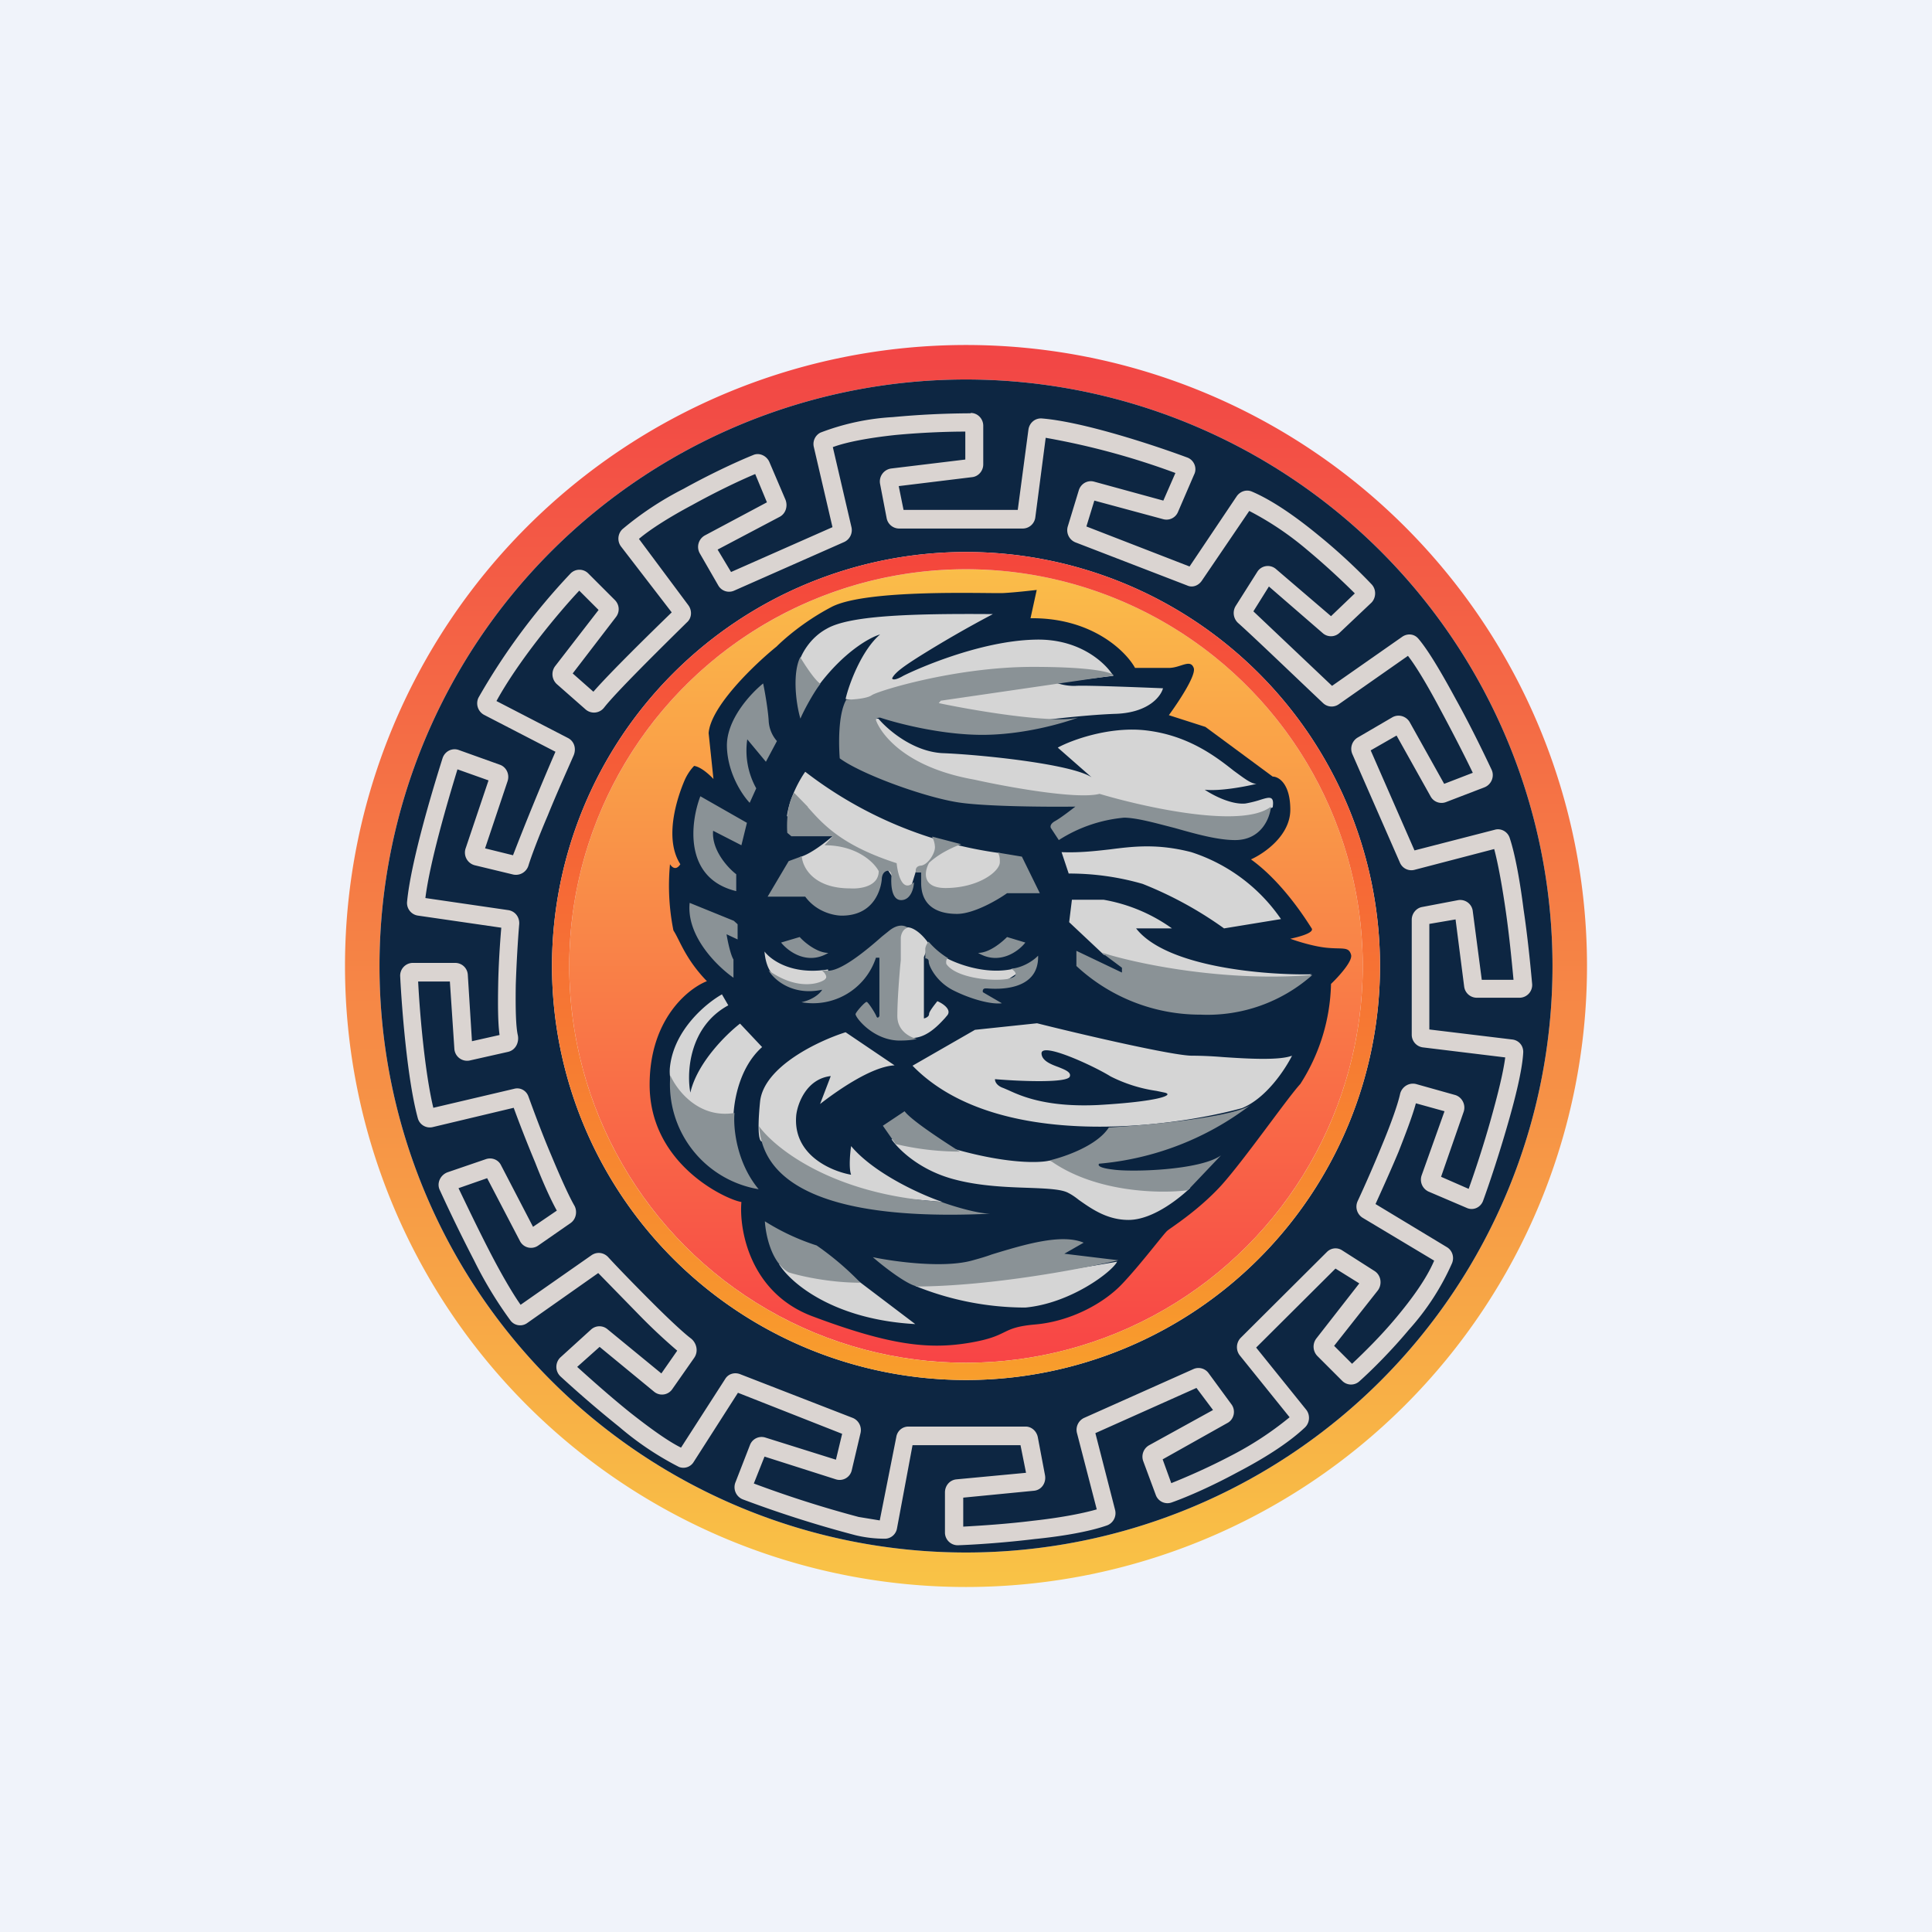
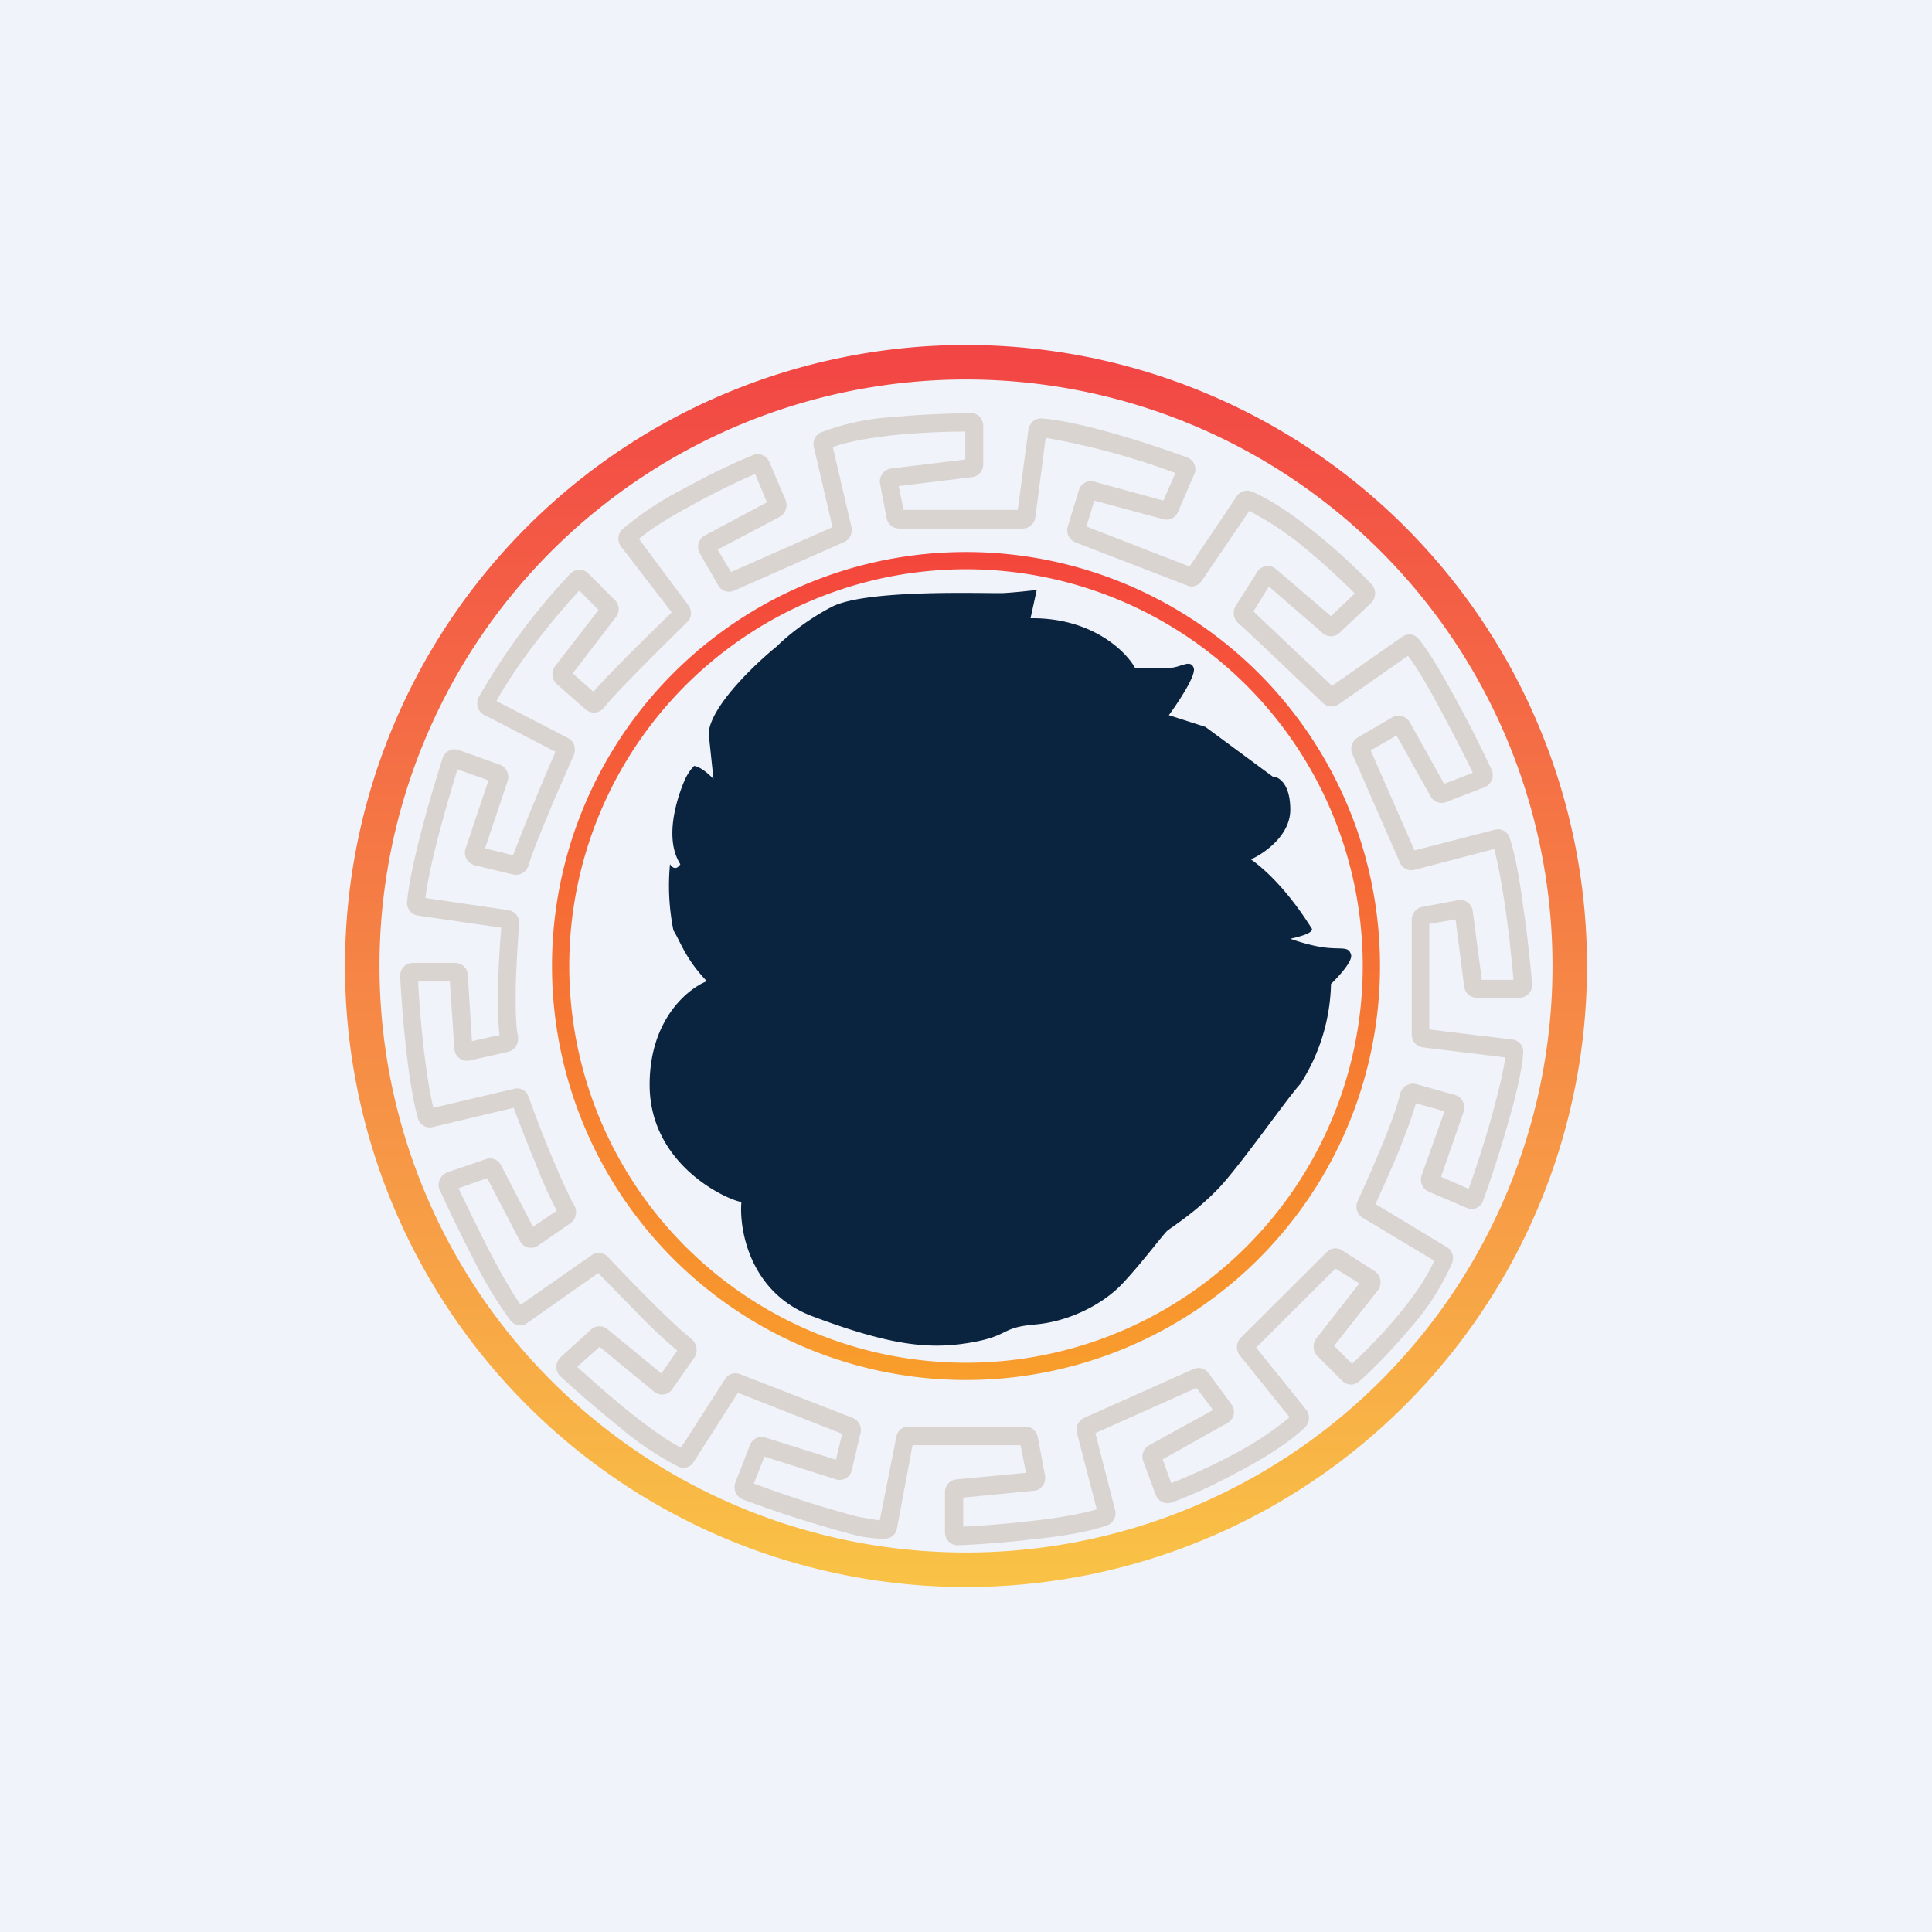
<svg xmlns="http://www.w3.org/2000/svg" width="56" height="56" viewBox="0 0 56 56">
  <path fill="#F0F3FA" d="M0 0h56v56H0z" />
-   <circle cx="28" cy="28" r="11.5" fill="url(#anhhlbwtj)" />
  <path d="M19.52 26.97a6.59 6.59 0 0 1-.1-1.92c.05.08.17.2.3 0-.54-.84.02-2.2.14-2.47.1-.21.22-.34.26-.38.2.03.45.26.56.38l-.14-1.33c.06-.78 1.34-2 1.97-2.51.2-.2.78-.72 1.58-1.14 1-.54 4.55-.39 5-.41.35-.02.78-.07.96-.09l-.18.82c1.77-.02 2.76.95 3.03 1.44h.98c.34 0 .62-.27.72 0 .08.21-.45 1-.72 1.37l1.06.34 1.95 1.44c.17 0 .51.2.51.96 0 .75-.76 1.27-1.14 1.44.96.69 1.66 1.85 1.76 2 .08.13-.38.25-.62.3.19.07.66.22 1.04.26.48.05.65-.04.72.2.06.18-.36.64-.58.85a5.58 5.58 0 0 1-.89 2.9c-.37.4-1.63 2.21-2.3 2.95-.68.74-1.49 1.24-1.55 1.3-.07.04-.76.96-1.3 1.53-.53.57-1.5 1.1-2.53 1.19-1.04.09-.72.33-1.9.53s-2.31.08-4.57-.77c-1.8-.68-2.12-2.5-2.05-3.31-.38-.05-2.66-1.05-2.66-3.4 0-1.88 1.1-2.78 1.66-3-.63-.65-.79-1.2-.97-1.47Z" fill="#0A233F" />
  <path fill-rule="evenodd" d="M28 46a18 18 0 1 0 0-36 18 18 0 0 0 0 36Zm0-1a17 17 0 1 0 0-34 17 17 0 0 0 0 34Z" fill="url(#bnhhlbwtj)" />
-   <path fill-rule="evenodd" d="M28 45a17 17 0 1 0 0-34 17 17 0 0 0 0 34Zm0-5a12 12 0 1 0 0-24 12 12 0 0 0 0 24Z" fill="#0D2642" />
  <path fill-rule="evenodd" d="M28 40a12 12 0 1 0 0-24 12 12 0 0 0 0 24Zm0-.5a11.5 11.5 0 1 0 0-23 11.5 11.5 0 0 0 0 23Z" fill="url(#cnhhlbwtj)" />
-   <path d="M23.15 19.22c.06-.22.3-.72.82-1 .65-.37 2.34-.44 4.81-.42a33.15 33.15 0 0 0-2.17 1.25c-.39.25-.67.44-.75.61 0 .04.08.07.32-.07.31-.16 2.2-1.02 3.84-1.05 1.3-.03 2.04.7 2.25 1.05l-1.66.2c.08.03.3.1.57.09.27-.02 1.8.04 2.53.07-.06.23-.41.7-1.35.74-.94.03-2.39.21-3 .3l-3.27-.4-1.58-.33c.1-.44.47-1.42 1-1.87-.29.08-1.05.5-1.79 1.49l-.57-.66Zm-.99 8.36c.18.24.79.69 1.84.52.02.11-.02.36-.32.47-.37.14-.92-.08-1.2-.26-.24-.15-.31-.55-.32-.73Zm.65-3.92c.07-.54.38-1.08.53-1.29A11.81 11.81 0 0 0 29 24.73l.15.7-1.26.52-1.03-.16-.11-.61h-.18l-.16.52-.29.1-.41-.62-.2.1-.17.42-.83.32-1.54-.58.22-.6c.3-.08.76-.44.95-.61l-1.32-.57Zm2.65-2.83c.26.31.99.95 1.85 1 1.08.04 3.74.31 4.33.7l-.98-.86c.4-.22 1.5-.62 2.55-.5 1.22.14 2.02.75 2.55 1.17.29.21.5.38.66.38-.32.08-1.07.22-1.5.17.22.15.76.44 1.18.4.17-.03.32-.07.44-.11.26-.08.4-.12.35.22l-1.24.58-4.35-.8-3.38-.44-2.74-.99.14-.92h.14Zm5.52 4.5-.21-.63c.52.02.96-.03 1.4-.08.7-.09 1.39-.17 2.36.08a5.02 5.02 0 0 1 2.6 1.94l-1.65.27a11 11 0 0 0-2.36-1.29 7.65 7.65 0 0 0-2.14-.3Zm1.95 1.58h1.04a4.81 4.81 0 0 0-1.98-.83h-.92l-.08.65 1 .94 2.5.74c1.04.04 3.2.07 3.53-.17-1.33.03-4.21-.2-5.09-1.33Zm-6.43.03c-.2-.11-.31-.05-.35 0l-.2.14-.08 2.23c0 .23.08.72.47.77.46.06.83-.33 1.05-.57l.05-.06c.17-.17-.1-.36-.27-.43-.08.1-.24.3-.24.37 0 .08-.1.12-.15.13v-1.78l.15-.37c-.06-.1-.23-.32-.43-.43Zm.86.79c.34.2 1.24.55 2.06.34l.1.12-.53.35-.86-.13-.72-.34-.05-.34Zm-6.43 1.1.18.31c-1.14.62-1.21 1.95-1.1 2.53.2-.87 1.05-1.7 1.44-2l.64.68c-.7.62-.85 1.7-.83 2.17-.66-.08-1.96-.53-1.84-1.6.12-1.08 1.06-1.85 1.51-2.1Zm5 2.05-1.42-.96c-.79.25-2.38 1-2.48 2.02-.1 1.02 0 1.19.08 1.14l2.64 1.53 2.57.23c-.6-.2-1.98-.82-2.65-1.62-.03.2-.07.64 0 .83-.57-.1-1.7-.57-1.59-1.73.04-.34.3-1.05 1-1.13l-.31.81c.45-.35 1.47-1.08 2.15-1.12Zm.52.01 1.81-1.04 1.8-.19c1.27.32 3.94.94 4.49.94.22 0 .54.01.9.04.74.05 1.63.1 2-.04-.19.38-.74 1.23-1.45 1.52-2.2.6-7.18 1.21-9.55-1.23Zm2.39.4c0 .05.04.18.25.25l.14.06c.35.16 1.08.5 2.59.43 1.76-.1 2.23-.29 1.94-.36l-.24-.05a4.3 4.3 0 0 1-1.33-.42c-.48-.3-2.05-1.03-2-.65.02.2.27.3.49.38.2.08.37.15.33.27-.05.2-1.47.14-2.17.08Zm-3 1.73c.19.28.82.92 1.88 1.18.7.18 1.47.21 2.09.23.54.02.97.04 1.16.15.1.05.2.12.3.2.37.26.82.58 1.44.58.76 0 1.58-.73 1.76-.9l.03-.03-4.08-.79c-.28.07-1.2.1-2.7-.32l-1.87-.3Zm.7 5.36c-2.4-.13-3.64-1.21-3.96-1.74l2.01.27 1.94 1.47Zm-.02-1.11a8.5 8.5 0 0 0 3.2.63c1.31-.12 2.52-1.04 2.66-1.33-1.3.23-4.3.7-5.86.7Z" fill="#D5D5D5" />
-   <path d="M23.2 19.04c-.23.45-.14 1.31 0 1.79.1-.24.39-.77.58-1.01-.16-.1-.46-.56-.59-.78Zm-1.47 4.23.19-.42a2.25 2.25 0 0 1-.26-1.42l.54.65.32-.6a.96.96 0 0 1-.24-.6c-.02-.31-.11-.84-.16-1.07-.36.29-1.07 1.05-1.05 1.83.02.78.45 1.41.66 1.63Zm-.08.58-.16.65-.82-.42c-.05.55.42 1.07.67 1.26v.49c-1.53-.37-1.33-1.99-1.04-2.75l1.35.77Zm5.37.4.84.22c-.17.06-.61.24-.93.54-.14.25-.22.74.5.73.92-.01 1.52-.46 1.55-.73.01-.22-.05-.3-.08-.3l.72.12.52 1.06h-.95c-.28.2-.97.6-1.45.6-.6 0-1.04-.25-1.04-.9v-.3h-.15c-.02-.07-.01-.19.15-.2.2-.03.4-.35.4-.53a.67.67 0 0 0-.08-.3ZM25.3 36.44c.62.13 2.07.33 2.9.09.18-.05.36-.1.55-.17.95-.29 2.02-.61 2.66-.34l-.56.32 1.57.19c-1.03.24-3.62.74-5.8.76-.26 0-.99-.56-1.32-.85Zm-5.31-10.27 1.28.52.11.1v.44l-.32-.15c.03.2.12.61.2.73v.53c-.46-.32-1.37-1.2-1.27-2.17Zm5.28-6.02c-.14.1-.55.13-.74.13-.24.42-.22 1.3-.19 1.7.62.46 2.46 1.13 3.45 1.28.8.12 2.58.13 3.38.12-.13.1-.44.34-.59.42-.14.08-.14.16-.12.2l.23.35a4.2 4.2 0 0 1 1.9-.65c.39.01.91.16 1.46.3.6.17 1.24.35 1.75.35.76 0 1.01-.64 1.04-.97-.83.65-3.66.02-4.97-.37-.64.17-2.68-.2-3.62-.41-2.38-.42-2.85-1.67-2.86-1.73 0-.05.07-.07.12-.07.48.16 1.76.5 2.96.5s2.35-.34 2.78-.5c-.74.18-3-.2-4.04-.42l.06-.07 5.01-.73c-.03-.08-.54-.25-2.34-.25-2.25 0-4.5.7-4.67.82Zm-1.86 3.24c.46.52 1 1.12 2.58 1.63.03.32.17.87.5.55 0 .17-.09.52-.37.52-.29 0-.3-.48-.28-.72 0-.04-.03-.14-.12-.13-.1.02-.15.11-.16.22 0 .1-.1 1.08-1.16 1.08-.22 0-.73-.1-1.06-.55h-1.09l.61-1.03.38-.14c.02.31.33.93 1.4.93.28.02.83-.05.83-.5-.13-.25-.63-.75-1.57-.75l.24-.26h-1.2l-.12-.1c-.02-.25-.01-.84.2-1.16l.4.41Zm-.23 3.77-.54.16c.2.25.75.67 1.37.3-.32 0-.69-.3-.83-.46Zm6.54.16-.53-.16c-.15.15-.51.46-.84.46.62.37 1.18-.05 1.37-.3Zm-5.9 1.37c-.86.18-1.39-.3-1.54-.56.92.65 1.6.33 1.66.23.04-.08-.06-.19-.12-.23h.12c.38.08 1.19-.6 1.63-.99l.2-.16c.27-.22.47-.15.54-.09-.15.04-.2.22-.2.3v.64l-.02.2c-.03.36-.08.99-.08 1.42 0 .44.38.62.56.66-.06.03-.3.05-.42.05-.83.04-1.38-.7-1.35-.77.02-.07.27-.35.32-.35.04 0 .24.31.28.41.03.08.07.04.09 0v-1.69h-.1a1.92 1.92 0 0 1-2.16 1.29c.36-.08.55-.27.6-.36Zm3.1-1.4a.4.4 0 0 0-.1.2v.29c.04 0 .1.01.1.1 0 .1.2.57.72.83s1.1.41 1.4.37l-.55-.32c-.01-.04-.01-.12.1-.11h.03c.25.02 1.5.1 1.47-.95-.1.11-.4.34-.78.38.12.07.27.23-.13.3-.5.07-1.49-.05-1.75-.44-.01-.05-.01-.16.06-.16a2.35 2.35 0 0 1-.57-.48Zm11.12.97c-2.59.21-5.15-.34-6.11-.65l.59.44v.14l-1.32-.63v.44a5.27 5.27 0 0 0 3.6 1.41 4.58 4.58 0 0 0 3.24-1.15Zm-7.6 5.37c.42-.1 1.36-.42 1.7-.95 1.18-.07 3.64-.3 4.12-.66a8.44 8.44 0 0 1-4.4 1.71c-.04.04-.03.12.4.17.55.08 2.53.02 3.13-.41l-.96 1.01c-.78.1-2.68.08-4-.87Zm-2.61-.25a8.07 8.07 0 0 1-1.87-.22l-.37-.53.63-.42c.2.27 1.16.89 1.6 1.17Zm-8.4-2.21c.19.43.82 1.26 1.86 1.09-.04.41.05 1.43.7 2.21a3.08 3.08 0 0 1-2.56-3.3Zm2.56 1.46c.47.66 2.18 2.01 5.27 2.2.33.12 1.03.34 1.44.35-6.37.3-6.62-1.84-6.7-2.53v-.02Zm6.83 2.54h-.12.12Zm-6.65.22c.02.38.18 1.2.69 1.49.31.1 1.17.3 2.08.3a8.39 8.39 0 0 0-1.27-1.08 6.59 6.59 0 0 1-1.5-.7Z" fill="#8A9296" />
  <path d="M28.14 11.97c.2 0 .36.17.36.37v1.12c0 .19-.14.35-.32.37l-2.13.26.14.69h3.31l.31-2.33c.03-.2.2-.34.4-.32 1.2.1 3.23.77 4.2 1.13.2.07.3.31.2.5l-.47 1.09a.36.36 0 0 1-.42.2l-2-.54-.23.75 2.99 1.16 1.37-2.04c.1-.14.28-.2.44-.13.61.26 1.3.75 1.92 1.26.63.51 1.19 1.05 1.54 1.42.15.15.14.4 0 .54l-.92.87a.36.36 0 0 1-.48.02L36.78 17l-.45.72 2.28 2.16 2.03-1.42c.14-.1.34-.1.47.05.3.35.7 1.04 1.09 1.76.4.72.78 1.5 1.03 2.03.1.2 0 .44-.2.52l-1.12.43a.36.36 0 0 1-.44-.16l-.99-1.77-.75.43L41 24.65l2.33-.6c.17-.05.37.05.43.24.16.48.3 1.27.4 2.06.12.8.2 1.62.25 2.17a.37.37 0 0 1-.36.4H42.8a.37.37 0 0 1-.36-.32l-.25-1.95-.76.13v3.06l2.4.29c.19.02.34.18.32.4-.03.5-.23 1.31-.46 2.1-.23.8-.5 1.62-.7 2.17-.07.2-.29.3-.48.21l-1.1-.47a.38.38 0 0 1-.2-.48l.66-1.85-.83-.23c-.1.37-.3.89-.5 1.4-.23.55-.48 1.1-.67 1.52l2.07 1.25c.15.09.22.28.15.46a7.26 7.26 0 0 1-1.25 1.93c-.51.61-1.06 1.16-1.44 1.5a.36.36 0 0 1-.5-.02l-.72-.72a.39.39 0 0 1-.02-.51l1.24-1.59-.69-.43-2.3 2.29 1.45 1.8c.12.15.11.38-.04.52-.51.48-1.25.93-1.96 1.3-.72.39-1.42.7-1.9.87a.36.36 0 0 1-.46-.22l-.36-.97a.38.38 0 0 1 .17-.47l1.85-1.02-.48-.64-2.93 1.31.57 2.22a.38.38 0 0 1-.22.45c-.5.18-1.3.32-2.11.4-.82.1-1.66.16-2.22.18a.37.37 0 0 1-.38-.38v-1.15c0-.2.14-.36.33-.38l2.02-.19-.16-.8h-3.13L26 44.3a.36.36 0 0 1-.33.3 3.6 3.6 0 0 1-.87-.1 33.12 33.12 0 0 1-3.27-1.04.38.38 0 0 1-.21-.5l.42-1.08a.36.36 0 0 1 .45-.21l2.04.64.18-.75-3.02-1.19-1.28 2a.35.35 0 0 1-.43.15 8.83 8.83 0 0 1-1.73-1.16 33.8 33.8 0 0 1-1.7-1.46.38.38 0 0 1 .01-.57l.88-.8a.36.36 0 0 1 .47 0l1.56 1.28.46-.66a16.8 16.8 0 0 1-1.06-.99l-1.23-1.26-2.06 1.45a.35.35 0 0 1-.48-.07 11.7 11.7 0 0 1-1.06-1.75 46.9 46.9 0 0 1-.99-2.03c-.1-.2.01-.44.22-.52l1.11-.38c.17-.06.36.01.44.17l.93 1.79.69-.47c-.19-.34-.42-.86-.63-1.4-.23-.55-.46-1.14-.62-1.58l-2.35.56a.36.36 0 0 1-.43-.26c-.3-1.1-.46-3.12-.51-4.1a.37.37 0 0 1 .36-.4h1.23c.2 0 .36.15.37.35l.12 1.92.8-.18c-.05-.36-.05-.9-.04-1.46.01-.57.05-1.18.09-1.65l-2.41-.35a.37.37 0 0 1-.32-.41c.11-1.14.72-3.18 1.03-4.16.07-.2.28-.3.47-.23l1.2.43c.18.07.28.28.21.48l-.65 1.94.81.2a82.83 82.83 0 0 1 1.23-3l-2.07-1.07a.38.38 0 0 1-.16-.5 18.7 18.7 0 0 1 2.67-3.6.36.36 0 0 1 .51 0l.77.77c.14.14.15.35.03.5l-1.25 1.63.6.53c.46-.53 1.58-1.63 2.27-2.3L18 15.84a.38.38 0 0 1 .04-.5 9.25 9.25 0 0 1 1.77-1.17c.72-.4 1.5-.77 2.02-.98.18-.08.39.02.47.2l.47 1.1c.07.19 0 .4-.17.49l-1.8.95.39.65 2.94-1.3-.54-2.32a.37.37 0 0 1 .19-.42 6.93 6.93 0 0 1 2.1-.45 24.9 24.9 0 0 1 2.25-.11Zm-.16.54c-.55 0-1.31.03-2.04.1-.74.08-1.4.2-1.8.35l.54 2.32a.38.38 0 0 1-.21.43l-3.19 1.41a.36.36 0 0 1-.46-.15l-.53-.92a.38.38 0 0 1 .14-.53l1.8-.96-.34-.82c-.5.21-1.18.54-1.83.9-.64.34-1.21.7-1.54.98l1.43 1.92c.12.16.1.38-.04.5-.73.72-2.05 2.02-2.4 2.47a.37.37 0 0 1-.54.05l-.83-.73a.39.39 0 0 1-.05-.52l1.26-1.63-.56-.56c-.63.67-1.77 2.05-2.4 3.2l2.07 1.07c.18.09.25.3.17.5-.2.46-.5 1.12-.75 1.74-.27.63-.48 1.19-.56 1.45a.38.38 0 0 1-.44.27l-1.12-.27a.38.38 0 0 1-.26-.5l.66-1.96-.9-.32c-.3.98-.8 2.69-.93 3.73l2.4.35c.2.03.33.2.32.4-.04.48-.08 1.15-.1 1.77-.01.65 0 1.2.06 1.46.04.2-.06.43-.29.48l-1.11.25a.37.37 0 0 1-.44-.34l-.13-1.95h-.92c.05.98.2 2.66.44 3.66l2.34-.55c.18-.05.36.05.42.23.16.44.4 1.09.66 1.7.25.6.5 1.16.66 1.44.1.16.07.4-.1.52l-.95.66a.36.36 0 0 1-.52-.14l-.95-1.82-.83.29c.24.5.57 1.19.9 1.83.33.64.66 1.21.9 1.55l2.06-1.44c.15-.1.34-.08.47.05.34.37.84.88 1.3 1.34.47.47.9.87 1.1 1.02.16.12.24.37.1.57l-.63.9a.36.36 0 0 1-.53.08l-1.58-1.3-.65.58c.41.37.97.87 1.53 1.32.57.45 1.11.84 1.48 1.02l1.28-1.99c.09-.15.27-.2.43-.14l3.27 1.27c.17.07.27.26.22.45l-.25 1.06a.36.36 0 0 1-.46.27l-2.07-.66-.31.78a32.34 32.34 0 0 0 3.04.97l.61.1.48-2.42c.03-.18.18-.3.35-.3h3.4c.16 0 .31.12.35.3l.21 1.11c.04.22-.1.43-.32.45l-2.05.2v.84c.55-.03 1.3-.08 2.02-.17.73-.08 1.4-.2 1.85-.33l-.57-2.2a.38.38 0 0 1 .2-.45l3.18-1.42a.36.36 0 0 1 .43.12l.66.9c.14.18.08.45-.12.55L33.7 42.3l.25.69c.45-.18 1.07-.45 1.7-.78a9.56 9.56 0 0 0 1.73-1.13l-1.45-1.8a.39.39 0 0 1 .03-.5l2.5-2.49c.12-.12.3-.14.44-.05l.94.6c.19.12.23.38.1.56l-1.27 1.61.52.52c.35-.33.83-.8 1.28-1.34.46-.55.88-1.13 1.1-1.65L39.5 35.3a.38.38 0 0 1-.15-.48c.2-.43.47-1.04.71-1.63.25-.6.45-1.16.52-1.47.04-.2.24-.35.46-.3l1.14.32c.2.06.32.29.24.5l-.65 1.87.8.35c.19-.53.43-1.26.63-1.97s.37-1.38.43-1.84l-2.38-.29a.37.37 0 0 1-.33-.37v-3.33c0-.18.13-.34.3-.37l1.05-.2c.2-.03.4.11.42.33l.26 1.98h.92c-.05-.53-.12-1.26-.22-1.96s-.22-1.38-.34-1.83l-2.3.6a.36.36 0 0 1-.43-.2l-1.38-3.15a.38.38 0 0 1 .15-.48l1.01-.59c.18-.1.4-.03.5.14l1 1.79.83-.32c-.25-.52-.6-1.2-.95-1.85-.34-.64-.68-1.22-.93-1.54l-2 1.4a.36.36 0 0 1-.46-.03c-.7-.66-2.01-1.92-2.46-2.32a.39.39 0 0 1-.07-.5l.62-.98a.36.36 0 0 1 .54-.09l1.6 1.37.69-.66c-.35-.35-.84-.81-1.38-1.26a8.9 8.9 0 0 0-1.68-1.13l-1.38 2.03c-.1.14-.27.2-.42.13l-3.24-1.25a.38.38 0 0 1-.22-.46l.32-1.05c.06-.19.25-.3.44-.25l2.01.55.35-.8a21.6 21.6 0 0 0-3.76-1.02l-.3 2.3a.37.37 0 0 1-.37.33h-3.58a.37.37 0 0 1-.36-.3l-.19-.99a.38.38 0 0 1 .32-.45l2.15-.26v-.8Z" fill="#DAD4D1" />
  <defs>
    <linearGradient id="anhhlbwtj" x1="28" y1="16.5" x2="28" y2="39.5" gradientUnits="userSpaceOnUse">
      <stop stop-color="#FABD49" />
      <stop offset="1" stop-color="#F84446" />
    </linearGradient>
    <linearGradient id="bnhhlbwtj" x1="28" y1="10" x2="28" y2="46" gradientUnits="userSpaceOnUse">
      <stop stop-color="#F24545" />
      <stop offset="1" stop-color="#F9C346" />
    </linearGradient>
    <linearGradient id="cnhhlbwtj" x1="28" y1="15.46" x2="28" y2="41.35" gradientUnits="userSpaceOnUse">
      <stop stop-color="#F4443D" />
      <stop offset="1" stop-color="#F8A32B" />
    </linearGradient>
  </defs>
</svg>